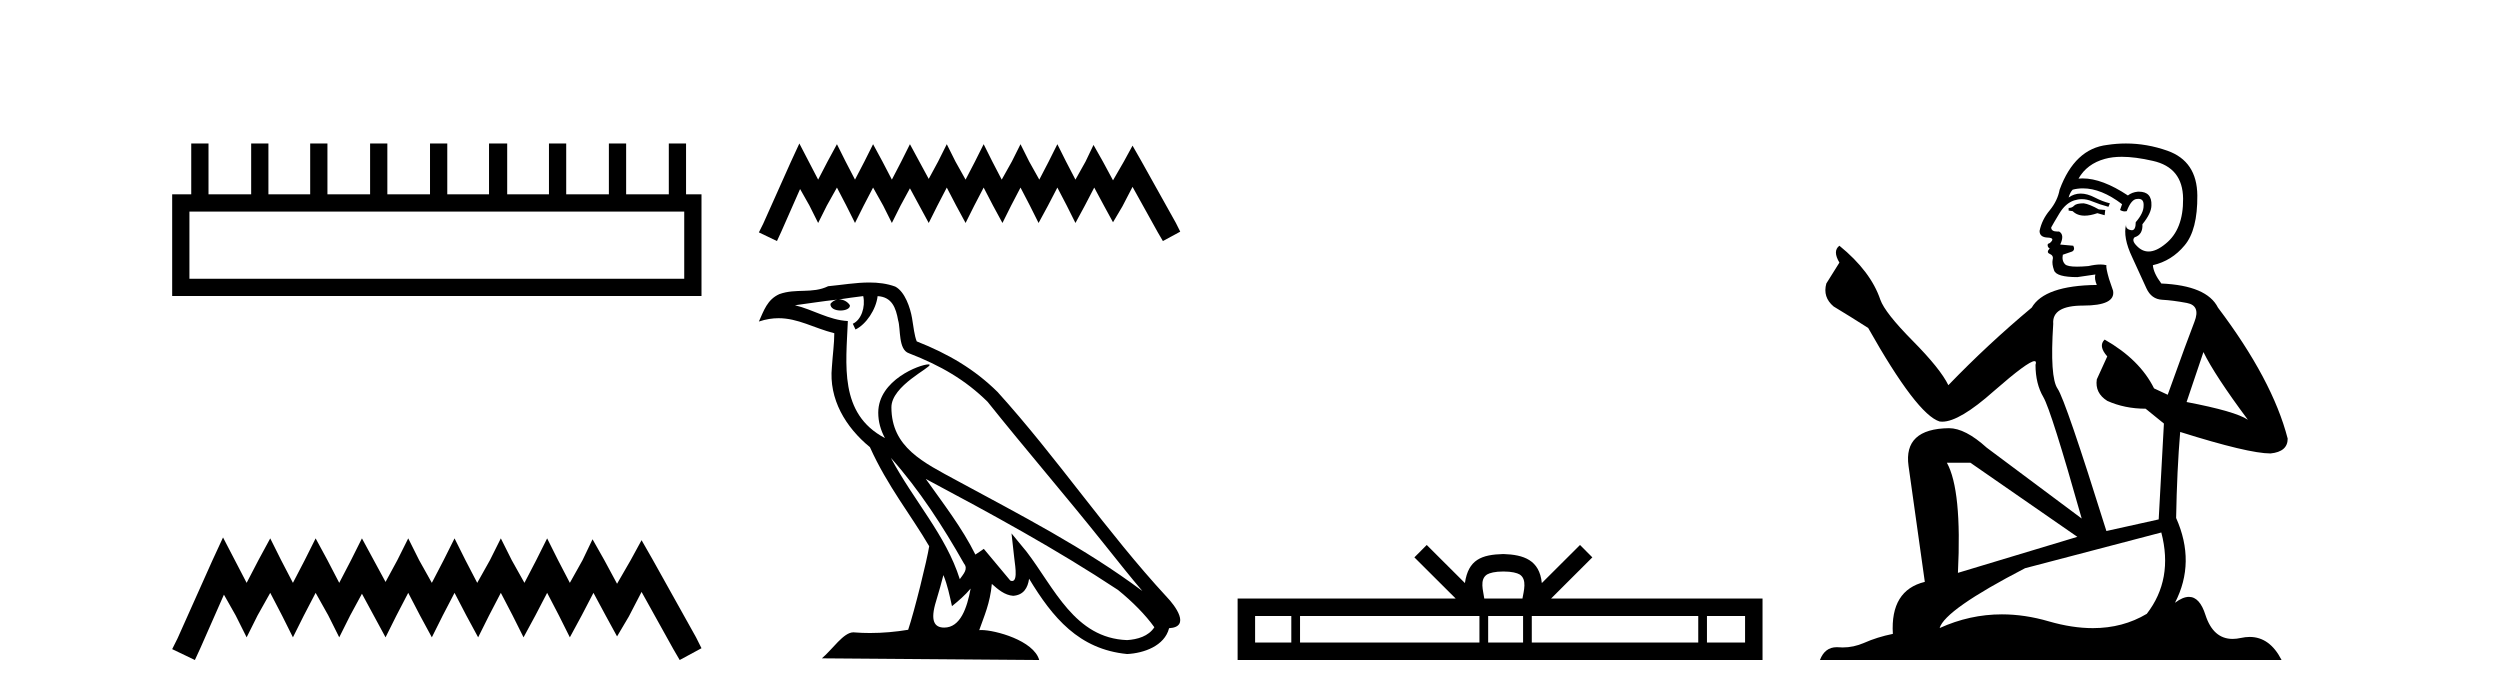
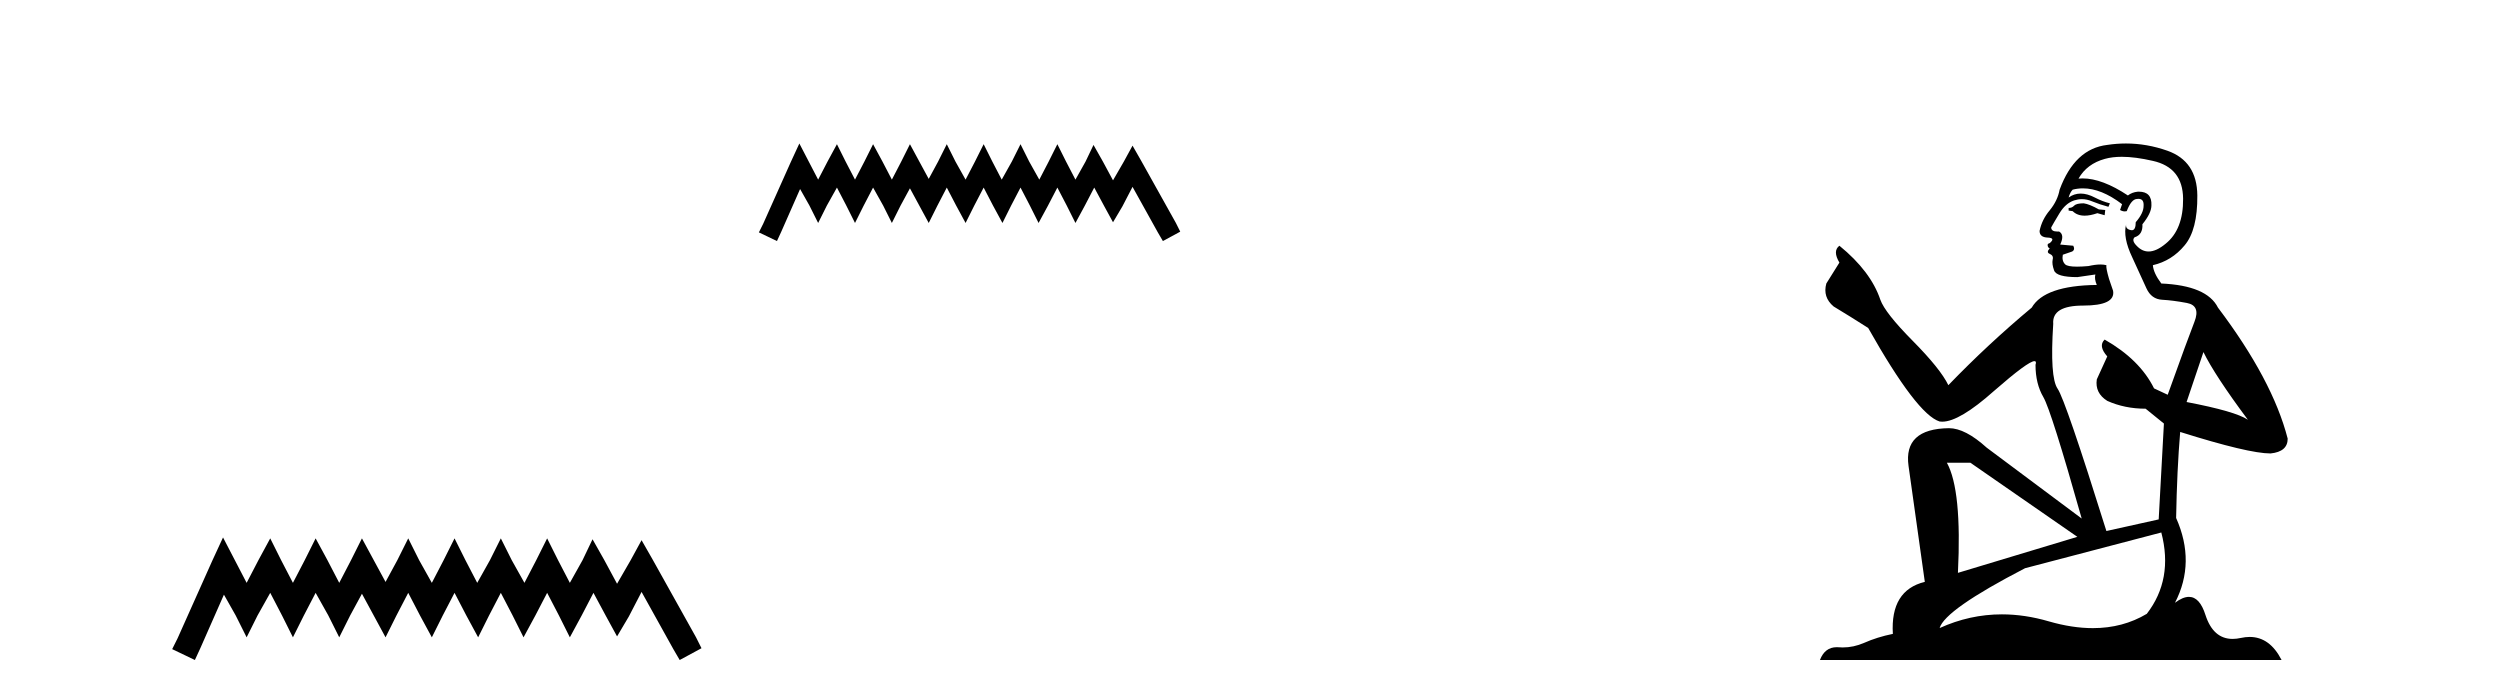
<svg xmlns="http://www.w3.org/2000/svg" width="147.0" height="41.0">
-   <path d="M 40.233 12.441 L 40.233 16.391 L 11.138 16.391 L 11.138 12.441 ZM 11.245 8.437 L 11.245 11.426 L 10.124 11.426 L 10.124 17.405 L 41.248 17.405 L 41.248 11.426 L 40.34 11.426 L 40.34 8.437 L 39.326 8.437 L 39.326 11.426 L 36.817 11.426 L 36.817 8.437 L 35.802 8.437 L 35.802 11.426 L 33.293 11.426 L 33.293 8.437 L 32.279 8.437 L 32.279 11.426 L 29.823 11.426 L 29.823 8.437 L 28.755 8.437 L 28.755 11.426 L 26.3 11.426 L 26.3 8.437 L 25.285 8.437 L 25.285 11.426 L 22.776 11.426 L 22.776 8.437 L 21.762 8.437 L 21.762 11.426 L 19.253 11.426 L 19.253 8.437 L 18.239 8.437 L 18.239 11.426 L 15.783 11.426 L 15.783 8.437 L 14.769 8.437 L 14.769 11.426 L 12.26 11.426 L 12.26 8.437 Z" style="fill:#000000;stroke:none" />
  <path d="M 13.114 31.602 L 12.473 32.99 L 10.444 37.528 L 10.124 38.169 L 11.459 38.809 L 11.779 38.115 L 13.167 34.966 L 13.861 36.193 L 14.502 37.475 L 15.142 36.193 L 15.89 34.859 L 16.584 36.193 L 17.224 37.475 L 17.865 36.193 L 18.559 34.859 L 19.306 36.193 L 19.947 37.475 L 20.588 36.193 L 21.282 34.912 L 21.976 36.193 L 22.67 37.475 L 23.31 36.193 L 24.004 34.859 L 24.698 36.193 L 25.392 37.475 L 26.033 36.193 L 26.727 34.859 L 27.421 36.193 L 28.115 37.475 L 28.755 36.193 L 29.449 34.859 L 30.143 36.193 L 30.784 37.475 L 31.478 36.193 L 32.172 34.859 L 32.866 36.193 L 33.507 37.475 L 34.201 36.193 L 34.895 34.859 L 35.642 36.247 L 36.283 37.421 L 36.977 36.247 L 37.724 34.805 L 39.593 38.169 L 39.966 38.809 L 41.248 38.115 L 40.927 37.475 L 38.365 32.884 L 37.724 31.763 L 37.084 32.937 L 36.283 34.325 L 35.535 32.937 L 34.841 31.709 L 34.254 32.937 L 33.507 34.272 L 32.813 32.937 L 32.172 31.656 L 31.531 32.937 L 30.837 34.272 L 30.09 32.937 L 29.449 31.656 L 28.809 32.937 L 28.061 34.272 L 27.367 32.937 L 26.727 31.656 L 26.086 32.937 L 25.392 34.272 L 24.645 32.937 L 24.004 31.656 L 23.364 32.937 L 22.67 34.218 L 21.976 32.937 L 21.282 31.656 L 20.641 32.937 L 19.947 34.272 L 19.253 32.937 L 18.559 31.656 L 17.918 32.937 L 17.224 34.272 L 16.53 32.937 L 15.89 31.656 L 15.196 32.937 L 14.502 34.272 L 13.808 32.937 L 13.114 31.602 Z" style="fill:#000000;stroke:none" />
  <path d="M 47.002 8.437 L 46.492 9.542 L 44.877 13.154 L 44.622 13.664 L 45.685 14.174 L 45.94 13.621 L 47.045 11.114 L 47.597 12.091 L 48.107 13.111 L 48.617 12.091 L 49.212 11.029 L 49.764 12.091 L 50.274 13.111 L 50.784 12.091 L 51.337 11.029 L 51.932 12.091 L 52.442 13.111 L 52.952 12.091 L 53.504 11.072 L 54.056 12.091 L 54.609 13.111 L 55.119 12.091 L 55.671 11.029 L 56.224 12.091 L 56.776 13.111 L 57.286 12.091 L 57.839 11.029 L 58.391 12.091 L 58.944 13.111 L 59.453 12.091 L 60.006 11.029 L 60.558 12.091 L 61.068 13.111 L 61.621 12.091 L 62.173 11.029 L 62.726 12.091 L 63.236 13.111 L 63.788 12.091 L 64.341 11.029 L 64.935 12.134 L 65.445 13.069 L 65.998 12.134 L 66.593 10.987 L 68.08 13.664 L 68.378 14.174 L 69.398 13.621 L 69.143 13.111 L 67.103 9.457 L 66.593 8.564 L 66.083 9.499 L 65.445 10.604 L 64.85 9.499 L 64.298 8.522 L 63.831 9.499 L 63.236 10.562 L 62.683 9.499 L 62.173 8.479 L 61.663 9.499 L 61.111 10.562 L 60.516 9.499 L 60.006 8.479 L 59.496 9.499 L 58.901 10.562 L 58.349 9.499 L 57.839 8.479 L 57.329 9.499 L 56.776 10.562 L 56.181 9.499 L 55.671 8.479 L 55.161 9.499 L 54.609 10.519 L 54.056 9.499 L 53.504 8.479 L 52.994 9.499 L 52.442 10.562 L 51.889 9.499 L 51.337 8.479 L 50.827 9.499 L 50.274 10.562 L 49.722 9.499 L 49.212 8.479 L 48.659 9.499 L 48.107 10.562 L 47.554 9.499 L 47.002 8.437 Z" style="fill:#000000;stroke:none" />
-   <path d="M 52.381 26.919 L 52.381 26.919 C 54.057 28.803 55.446 30.953 56.683 33.137 C 56.943 33.457 56.65 33.751 56.436 34.055 C 55.621 31.467 53.744 29.469 52.381 26.919 ZM 50.758 17.41 C 50.898 18.062 50.64 18.814 50.145 19.036 L 50.303 19.374 C 50.921 19.08 51.515 18.201 51.604 17.412 C 52.447 17.462 52.678 18.097 52.81 18.835 C 52.968 19.338 52.808 20.561 53.446 20.772 C 55.332 21.503 56.774 22.347 58.068 23.623 C 60.3 26.416 62.634 29.12 64.866 31.915 C 65.734 33.003 66.527 33.999 67.171 34.751 C 63.78 32.216 59.992 30.278 56.275 28.263 C 54.3 27.19 52.415 26.312 52.415 23.949 C 52.415 22.678 54.757 21.614 54.66 21.448 C 54.652 21.434 54.625 21.427 54.582 21.427 C 54.101 21.427 51.641 22.339 51.641 24.264 C 51.641 24.797 51.783 25.291 52.031 25.752 C 52.028 25.752 52.024 25.752 52.02 25.751 C 49.321 24.321 49.75 21.428 49.854 18.878 C 48.733 18.816 47.809 18.204 46.744 17.949 C 47.57 17.842 48.393 17.704 49.221 17.619 L 49.221 17.619 C 49.066 17.65 48.924 17.74 48.829 17.867 C 48.816 18.139 49.123 18.258 49.423 18.258 C 49.716 18.258 50.001 18.144 49.973 17.947 C 49.841 17.741 49.6 17.607 49.353 17.607 C 49.346 17.607 49.339 17.607 49.332 17.607 C 49.744 17.548 50.292 17.46 50.758 17.41 ZM 55.472 33.815 C 55.714 34.403 55.839 35.025 55.976 35.642 C 56.369 35.324 56.75 34.997 57.073 34.607 L 57.073 34.607 C 56.863 35.75 56.47 36.902 55.519 36.902 C 54.944 36.902 54.677 36.513 55.046 35.334 C 55.22 34.778 55.358 34.247 55.472 33.815 ZM 54.438 28.163 L 54.438 28.163 C 58.287 30.213 62.098 32.283 65.738 34.689 C 66.595 35.383 67.359 36.158 67.876 36.882 C 67.533 37.415 66.88 37.598 66.276 37.638 C 63.195 37.531 61.989 34.561 60.362 32.439 L 59.477 31.364 L 59.63 32.741 C 59.64 32.989 59.894 34.163 59.515 34.163 C 59.483 34.163 59.446 34.155 59.404 34.136 L 57.847 32.272 C 57.681 32.382 57.524 32.507 57.352 32.609 C 56.58 31.046 55.449 29.59 54.438 28.163 ZM 51.117 16.611 C 50.308 16.611 49.479 16.757 48.694 16.83 C 47.757 17.287 46.808 16.938 45.825 17.295 C 45.115 17.614 44.916 18.26 44.622 18.906 C 45.041 18.767 45.421 18.71 45.78 18.71 C 46.925 18.71 47.847 19.286 49.057 19.594 C 49.055 20.201 48.96 20.89 48.915 21.585 C 48.727 23.466 49.718 25.118 51.152 26.294 C 52.179 28.58 53.6 30.335 54.637 32.119 C 54.513 32.92 53.767 35.945 53.4 37.031 C 52.679 37.152 51.911 37.221 51.154 37.221 C 50.849 37.221 50.546 37.21 50.249 37.186 C 50.227 37.183 50.203 37.181 50.18 37.181 C 49.597 37.181 48.956 38.178 48.327 38.71 L 61.106 38.809 C 60.78 37.657 58.509 37.046 57.703 37.046 C 57.656 37.046 57.615 37.048 57.579 37.052 C 57.863 36.237 58.219 35.472 58.32 34.334 C 58.676 34.653 59.076 34.999 59.576 35.034 C 60.186 34.989 60.434 34.572 60.511 34.028 C 61.894 36.315 63.44 38.182 66.276 38.457 C 67.256 38.409 68.478 37.98 68.742 36.938 C 70.042 36.865 69.089 35.599 68.606 35.102 C 65.068 31.273 62.148 26.902 58.653 23.044 C 57.307 21.716 55.787 20.818 53.904 20.073 C 53.764 19.728 53.718 19.239 53.627 18.7 C 53.527 18.112 53.214 17.15 52.64 16.851 C 52.152 16.672 51.639 16.611 51.117 16.611 Z" style="fill:#000000;stroke:none" />
-   <path d="M 88.398 33.604 C 88.898 33.604 89.2 33.689 89.356 33.778 C 89.81 34.068 89.593 34.761 89.52 35.195 L 87.276 35.195 C 87.222 34.752 86.977 34.076 87.441 33.778 C 87.597 33.689 87.898 33.604 88.398 33.604 ZM 75.929 36.222 L 75.929 37.782 L 73.8 37.782 L 73.8 36.222 ZM 86.991 36.222 L 86.991 37.782 L 76.442 37.782 L 76.442 36.222 ZM 89.557 36.222 L 89.557 37.782 L 87.504 37.782 L 87.504 36.222 ZM 99.857 36.222 L 99.857 37.782 L 90.069 37.782 L 90.069 36.222 ZM 102.61 36.222 L 102.61 37.782 L 100.369 37.782 L 100.369 36.222 ZM 83.892 32.045 L 83.166 32.773 L 85.595 35.195 L 72.772 35.195 L 72.772 38.809 L 103.637 38.809 L 103.637 35.195 L 91.202 35.195 L 93.63 32.773 L 92.904 32.045 L 90.659 34.284 C 90.524 32.927 89.594 32.615 88.398 32.577 C 87.12 32.611 86.336 32.9 86.137 34.284 L 83.892 32.045 Z" style="fill:#000000;stroke:none" />
  <path d="M 122.524 11.955 Q 122.096 11.955 121.96 12.091 Q 121.84 12.228 121.635 12.228 L 121.635 12.382 L 121.874 12.416 Q 122.139 12.681 122.579 12.681 Q 122.905 12.681 123.326 12.535 L 123.753 12.655 L 123.788 12.348 L 123.412 12.313 Q 122.865 12.006 122.524 11.955 ZM 124.761 9.22 Q 125.549 9.22 126.589 9.46 Q 128.349 9.853 128.366 11.681 Q 128.383 13.492 127.341 14.329 Q 126.79 14.788 126.338 14.788 Q 125.949 14.788 125.633 14.449 Q 125.325 14.141 125.513 13.953 Q 126.008 13.8 125.974 13.185 Q 126.504 12.535 126.504 12.074 Q 126.537 11.27 125.765 11.27 Q 125.734 11.27 125.701 11.271 Q 125.359 11.305 125.12 11.493 Q 123.609 10.491 122.459 10.491 Q 122.336 10.491 122.216 10.503 L 122.216 10.503 Q 122.711 9.631 123.771 9.341 Q 124.203 9.22 124.761 9.22 ZM 129.562 20.701 Q 130.228 22.068 132.175 24.682 Q 131.441 24.186 128.571 23.639 L 129.562 20.701 ZM 122.478 11.076 Q 123.556 11.076 124.778 12.006 L 124.659 12.348 Q 124.802 12.431 124.938 12.431 Q 124.995 12.431 125.052 12.416 Q 125.325 11.698 125.667 11.698 Q 125.708 11.693 125.744 11.693 Q 126.073 11.693 126.043 12.108 Q 126.043 12.535 125.581 13.065 Q 125.581 13.538 125.351 13.538 Q 125.315 13.538 125.274 13.526 Q 124.966 13.458 125.018 13.185 L 125.018 13.185 Q 124.813 13.953 125.376 15.132 Q 125.923 16.328 126.213 16.96 Q 126.504 17.592 127.136 17.626 Q 127.768 17.66 128.588 17.814 Q 129.408 17.968 129.032 18.925 Q 128.656 19.881 127.461 23.212 L 126.658 22.837 Q 125.821 21.145 123.753 19.967 L 123.753 19.967 Q 123.361 20.342 123.907 20.957 L 123.292 22.307 Q 123.173 23.11 123.907 23.571 Q 124.932 24.032 126.162 24.032 L 127.238 24.904 L 126.931 30.541 L 123.856 31.224 Q 121.447 23.52 120.986 22.854 Q 120.525 22.187 120.73 19.044 Q 120.644 17.968 122.489 17.968 Q 124.403 17.968 124.249 17.097 L 124.01 16.396 Q 123.822 15.747 123.856 15.593 Q 123.706 15.552 123.506 15.552 Q 123.207 15.552 122.797 15.645 Q 122.41 15.679 122.129 15.679 Q 121.567 15.679 121.43 15.542 Q 121.225 15.337 121.294 14.978 L 121.84 14.79 Q 122.028 14.688 121.909 14.449 L 121.14 14.38 Q 121.413 13.8 121.071 13.612 Q 121.02 13.615 120.975 13.615 Q 120.61 13.615 120.61 13.373 Q 120.73 13.15 121.089 12.553 Q 121.447 11.955 121.96 11.784 Q 122.19 11.71 122.417 11.71 Q 122.712 11.71 123.002 11.835 Q 123.514 12.04 123.976 12.16 L 124.061 11.955 Q 123.634 11.852 123.173 11.613 Q 122.728 11.382 122.344 11.382 Q 121.96 11.382 121.635 11.613 Q 121.721 11.305 121.874 11.152 Q 122.17 11.076 122.478 11.076 ZM 115.861 27.21 L 122.148 31.566 L 115.126 33.684 Q 115.366 28.816 114.477 27.21 ZM 127.085 31.31 Q 127.802 34.06 126.231 36.093 Q 124.823 36.934 123.061 36.934 Q 121.851 36.934 120.474 36.537 Q 119.062 36.124 117.71 36.124 Q 115.822 36.124 114.05 36.93 Q 114.358 35.854 119.073 33.411 L 127.085 31.31 ZM 125.006 8.437 Q 124.459 8.437 123.907 8.521 Q 121.994 8.743 121.106 11.152 Q 120.986 11.801 120.525 12.365 Q 120.064 12.911 119.927 13.578 Q 119.927 13.953 120.405 13.97 Q 120.884 13.988 120.525 14.295 Q 120.371 14.329 120.405 14.449 Q 120.422 14.568 120.525 14.603 Q 120.303 14.842 120.525 14.927 Q 120.764 15.03 120.696 15.269 Q 120.644 15.525 120.781 15.901 Q 120.918 16.294 122.148 16.294 L 123.207 16.14 L 123.207 16.14 Q 123.138 16.396 123.292 16.755 Q 120.217 16.789 119.466 18.087 Q 116.886 20.24 114.563 22.649 Q 114.102 21.692 112.462 20.035 Q 110.839 18.395 110.565 17.626 Q 110.002 15.952 108.157 14.449 Q 107.747 14.756 108.157 15.44 L 107.388 16.67 Q 107.166 17.472 107.815 18.019 Q 108.806 18.617 109.848 19.283 Q 112.718 24.374 114.05 24.784 Q 114.124 24.795 114.204 24.795 Q 115.218 24.795 117.245 22.99 Q 119.253 21.235 119.627 21.235 Q 119.759 21.235 119.688 21.453 Q 119.688 22.563 120.149 23.349 Q 120.61 24.135 122.404 30.49 L 116.818 26.322 Q 115.554 25.177 114.597 25.177 Q 111.915 25.211 112.222 27.398 L 113.179 34.214 Q 111.146 34.709 111.3 37.272 Q 110.377 37.46 109.609 37.801 Q 108.988 38.07 108.355 38.07 Q 108.222 38.07 108.088 38.058 Q 108.042 38.055 107.998 38.055 Q 107.301 38.055 107.012 38.809 L 134.157 38.809 Q 133.464 37.452 132.28 37.452 Q 132.034 37.452 131.765 37.511 Q 131.507 37.568 131.277 37.568 Q 130.136 37.568 129.681 36.161 Q 129.344 35.096 128.71 35.096 Q 128.347 35.096 127.888 35.444 Q 129.118 33.069 127.956 30.456 Q 128.007 27.62 128.195 25.399 Q 132.21 26.663 133.508 26.663 Q 134.516 26.561 134.516 25.792 Q 133.628 22.341 130.416 18.087 Q 129.767 16.789 127.085 16.67 Q 126.623 16.055 126.589 15.593 Q 127.7 15.337 128.451 14.432 Q 129.22 13.526 129.203 11.493 Q 129.186 9.478 127.443 8.863 Q 126.237 8.437 125.006 8.437 Z" style="fill:#000000;stroke:none" />
</svg>